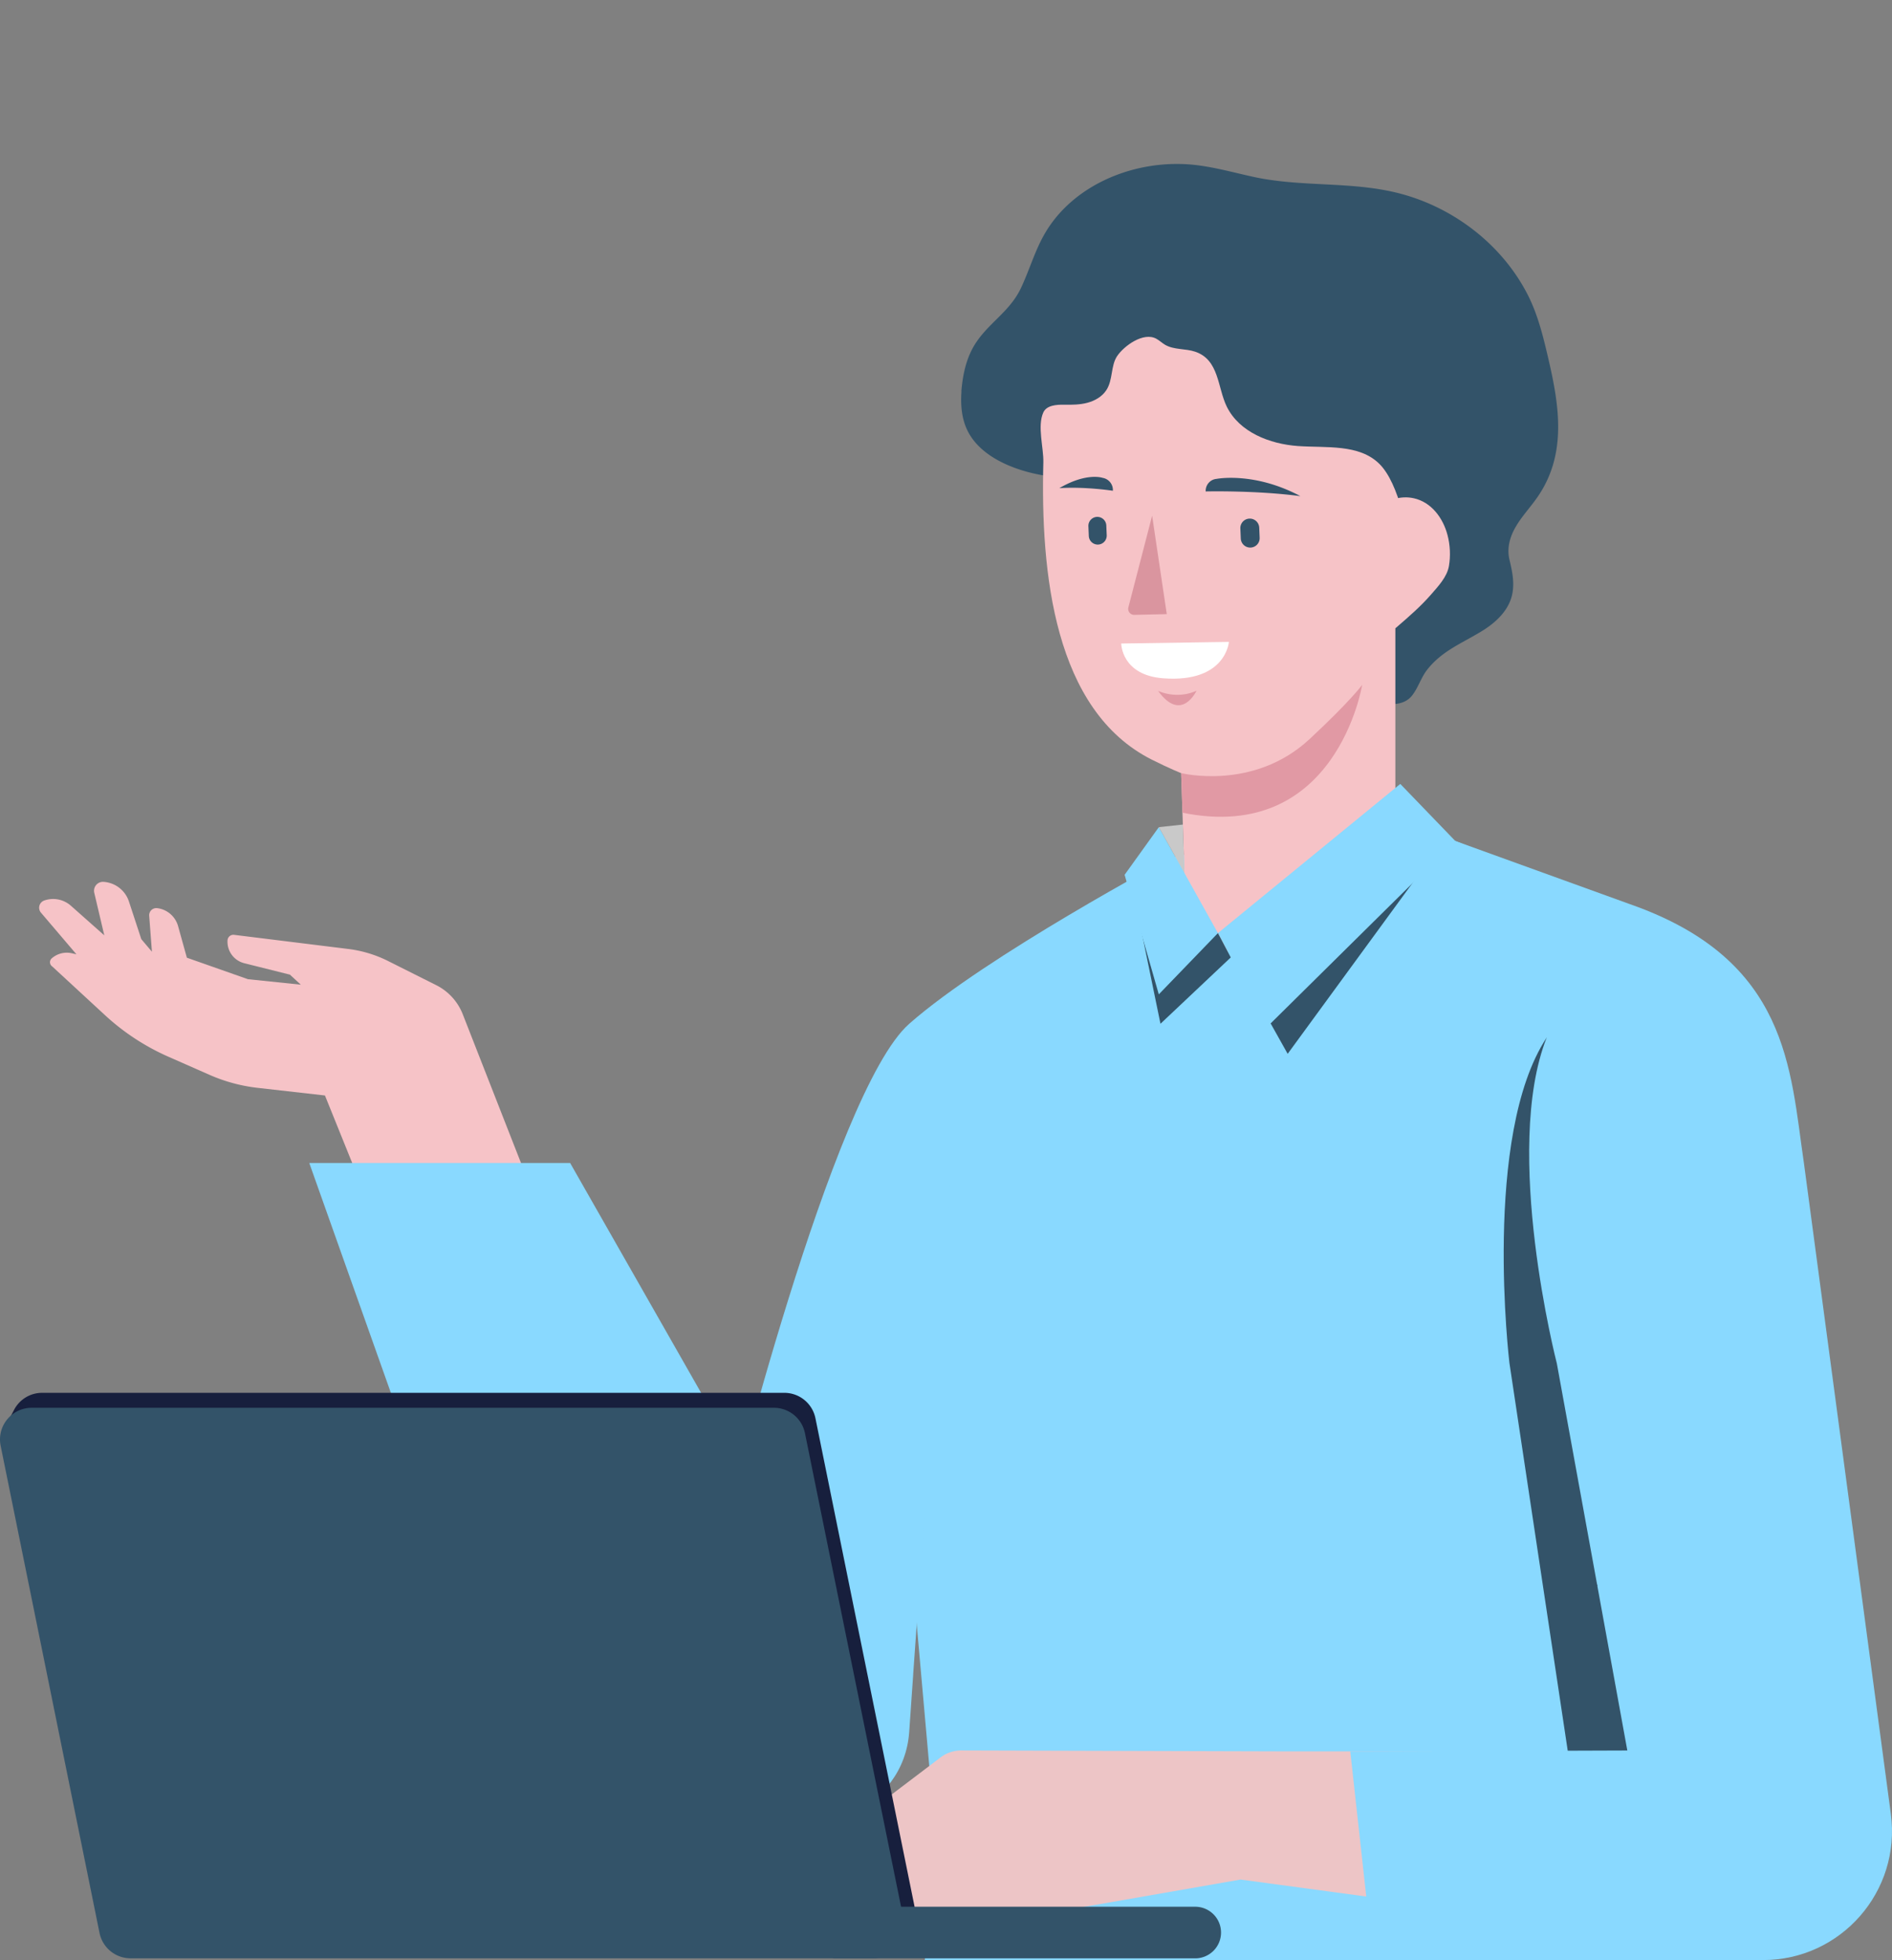
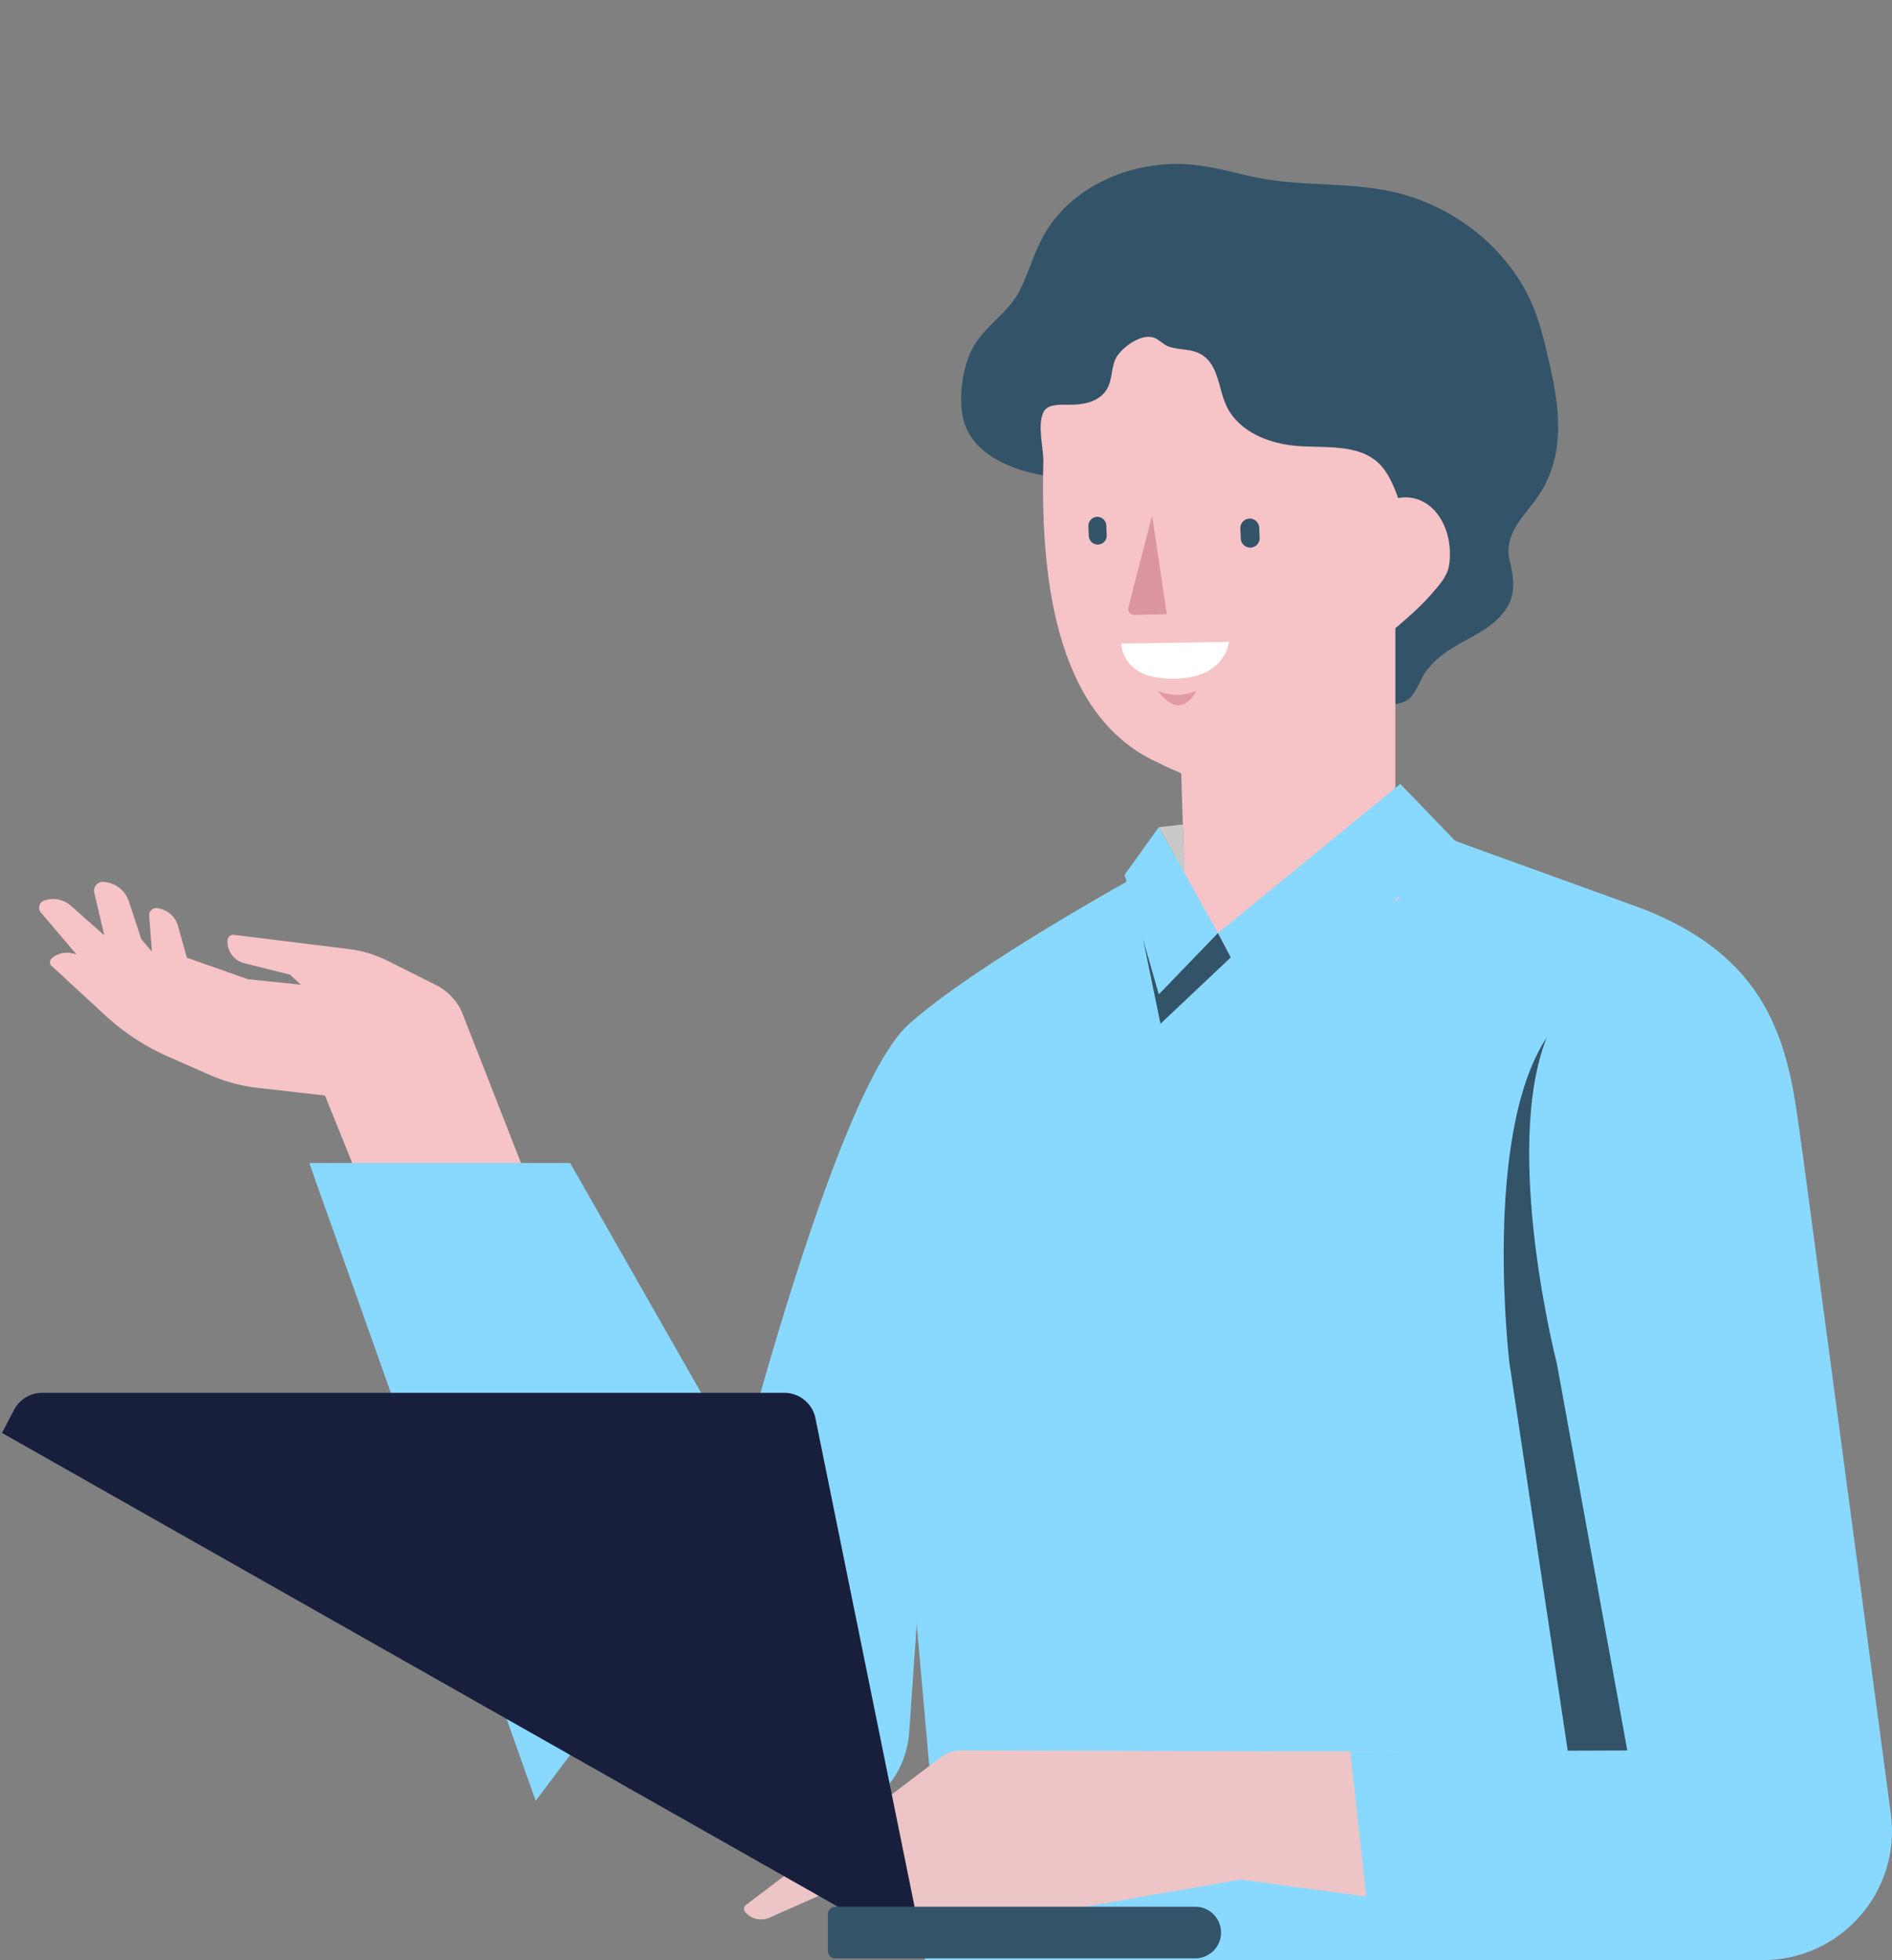
<svg xmlns="http://www.w3.org/2000/svg" width="444" height="460" fill="none">
  <rect width="100%" height="100%" fill="#808080" stroke="none" />
  <path fill="#89D9FF" d="m211.51 340.403-41.26 17.087s25.03-101.273 43.115-117.218c18.084-15.954 61.343-39.033 61.343-39.033l50.43-10.491 31.278 12.652 42.022 79.069-16.558 153.704v23.826H217.042l1.494-40.326-7.026-79.27Z" />
  <path fill="#335369" d="M225.635 91.805c-.233 3.182.016 6.451 1.43 9.295 3.404 6.86 12.792 9.961 19.891 10.764 7.251.819 16.638-2.169 23.424 1.068 5.107 2.434 10.672 4.121 16.101 5.672 11.17 3.189 22.621 5.302 33.936 7.904a71.951 71.951 0 0 1-4.385 18.034c-1.622 4.226-7.516 11.102-2.931 15.102 3.67 3.198 14.382 8.564 18.285 3.575 1.421-1.815 2.064-4.137 3.469-5.96 3.445-4.467 8.151-6.25 12.84-9.11 3.221-1.96 6.24-4.739 7.115-8.402.683-2.844.072-5.656-.578-8.371-.65-2.715.08-5.374 1.47-7.752 1.421-2.442 3.388-4.514 5.01-6.836 7.003-10.001 5.268-21.328 2.667-32.493-1.213-5.214-2.474-10.475-4.923-15.231-6.151-11.945-17.771-20.669-30.66-23.826-11.001-2.7-22.525-1.301-33.646-3.727-4.417-.964-8.786-2.193-13.275-2.748-13.94-1.703-29.262 4.338-36.023 16.645-2.144 3.896-3.373 8.218-5.284 12.234-2.658 5.607-7.774 8.234-10.889 13.343-1.751 2.876-2.578 6.226-2.947 9.575-.049.418-.089.836-.121 1.254l.024-.008Z" />
  <path fill="#F6C3C7" d="M328.961 119.704c1.277 4.636 1.975 9.56 2.2 12.942.297 4.466-4.007 9.358-3.71 13.833v45.209l.876 19.191s-36.538 26.485-50.005 4.965l-1.14-34.398s-2.61-1.02-6.882-3.165c-22.935-11.543-26.123-43.828-25.456-69.783.088-3.422-1.462-8.491-.008-11.696.771-1.695 3.059-1.855 4.914-1.823 1.823.032 3.662.016 5.421-.45 1.758-.466 3.445-1.43 4.448-2.956 1.607-2.442.996-5.728 2.562-8.033 1.614-2.378 6.167-5.704 9.179-4.04.722.4 1.325.98 2.031 1.405 2.112 1.245 4.803.851 7.123 1.647 5.621 1.928 5.18 8.418 7.38 12.885 2.947 5.992 10.078 8.78 16.743 9.246 6.649.458 14.294-.514 19.04 4.161 2.337 2.297 4.071 6.45 5.284 10.86Z" />
  <path fill="#F6C3C7" d="M317.315 129.215c-.827 3.832-.562 8.041 1.261 11.559 1.711 3.31 4.714 5.053 7.966 6.612.209.104.442.2.667.152.184-.04.329-.161.473-.281 2.835-2.442 5.678-4.9 8.135-7.72 1.67-1.92 3.75-4.113 4.2-6.659.418-2.41.289-4.989-.337-7.35-1.044-3.953-3.767-7.696-7.942-8.604-6.208-1.341-12.664 4.153-14.423 12.283v.008Z" />
  <path fill="#DA959F" d="m273.808 144.124-7.701.177a1.407 1.407 0 0 1-1.309-1.759l5.574-21.521" />
-   <path fill="#335369" d="M305.159 116.435c-10.584-1.389-22.22-1.1-22.22-1.1-.072-1.51 1.044-2.82 2.553-2.948 0 0 8.794-1.743 19.667 4.048Zm-56.542-1.872c6.007-.402 12.543.61 12.543.61a2.886 2.886 0 0 0-2.409-3.028s-3.742-1.334-10.134 2.41v.008Z" />
  <path fill="#E199A4" d="M271.777 162.158c5.509 7.575 9.01-.064 9.01-.064s-3.983 2.153-9.01.064Z" />
  <path fill="#335369" d="M291.178 126.381a2.216 2.216 0 1 0 4.428-.188l-.1-2.36a2.216 2.216 0 1 0-4.429.188l.101 2.36Zm-35.667-.616a2.104 2.104 0 1 0 4.204-.178l-.095-2.248a2.104 2.104 0 1 0-4.204.179l.095 2.247Z" />
  <path fill="#fff" d="m263.12 151.024 25.271-.378s-.69 9.656-15.418 8.54c-9.837-.747-9.853-8.162-9.853-8.162Z" />
-   <path fill="#E199A4" d="m277.494 190.74-.306-9.302s16.968 4.257 30.122-7.977c9.717-9.037 12.351-12.732 12.351-12.732s-5.991 37.337-42.159 30.003l-.008.008Z" />
  <path fill="#89D9FF" d="M214.304 392.851c2.931-42.455 9.13-119.91 9.13-119.91l-42.761 48.496-10.423 36.052-1.711 7.832-6.681-3.518-3.597 44.993 18.75 15.359c13.997 11.463 35.093 2.354 36.353-15.697l.948-13.607h-.008Z" />
  <path fill="#EDC5C6" d="m411.76 411.038-111.532-.016-74.617-.217c-1.767 0-3.486.57-4.891 1.638l-45.676 34.631a1.145 1.145 0 0 0-.177 1.663 4.939 4.939 0 0 0 5.75 1.293l25.143-11.166-1.566 11.431a4.243 4.243 0 0 0 1.959 4.177l4.674 2.916a5.825 5.825 0 0 0 3.477.876l31.141-2.024a1.276 1.276 0 0 0 1.004-1.944l-.257-.418a5.596 5.596 0 0 0-4.706-2.651l-12.021-.088-.096-2.667 15.032-.474c3.221.273 6.465.128 9.653-.426l37.068-6.467 123.08 16.621" />
  <path fill="#335369" d="M362.945 243.533c-15.121 22.959-8.729 76.314-8.729 76.314l16.148 107.386 58.509-27.899-16.663-126.472" />
  <path fill="#171F3D" d="M388.561 382.296c-.016-.049-1.381-4.893-13.909-10.17l.314-.739c12.993 5.47 14.326 10.507 14.382 10.716l-.779.185-.008.008Z" />
  <path fill="#89D9FF" d="M365.313 319.847s-12.809-49.805-2.361-76.314l-30.877-49.588 50.495 18.275c37.268 13.054 37.509 38.736 40.745 60.634l20.413 152.86c2.425 18.155-11.692 34.285-29.993 34.285h-91.473l-5.388-48.961 65.013-.225-16.566-90.966h-.008Z" />
-   <path fill="#335369" d="m333.521 204.438-31.342 42.88-12.487-22.3-1.389-5.486 45.218-15.094Z" />
  <path fill="#89D9FF" d="m328.607 183.977-42.794 35.008 11.58 21.978 44.118-43.603-12.904-13.383Z" />
  <path fill="#335369" d="m288.824 224.696-16.494 15.568-6.48-31.506 1.574-4.852 18.389 15.078 3.011 5.712Z" />
  <path fill="#89D9FF" d="m285.814 218.985-13.869-24.862-8.03 11.182 8.022 28.059 13.877-14.379Z" />
  <path fill="#F6C3C7" d="m123.698 276.598-15.105-38.575a12.891 12.891 0 0 0-6.223-6.82l-11.258-5.647a28.756 28.756 0 0 0-9.428-2.852l-26.749-3.31a1.377 1.377 0 0 0-1.542 1.278 5.207 5.207 0 0 0 3.935 5.382l10.712 2.683 2.546 2.354-12.399-1.286-14.334-5.044-2.063-7.415a5.816 5.816 0 0 0-4.907-4.217 1.677 1.677 0 0 0-1.871 1.791l.642 8.435-2.497-2.956-2.899-8.829a6.721 6.721 0 0 0-5.966-4.611 2.094 2.094 0 0 0-2.169 2.571l2.353 9.985-7.837-6.949a6.285 6.285 0 0 0-6.256-1.229 1.793 1.793 0 0 0-.77 2.852l8.319 9.768-1.108-.249a5.341 5.341 0 0 0-4.682 1.205 1.207 1.207 0 0 0 .12 1.904l12.399 11.447a53.983 53.983 0 0 0 14.808 9.712l9.66 4.258a39.012 39.012 0 0 0 11.387 3.076l15.74 1.784 7.99 19.785" />
  <path fill="#89D9FF" d="m178.858 352.019-45.066-79.085H72.577l53.136 149.679" />
  <path fill="#171F3D" d="M210.522 455.349c2.931-1.43 4.738-4.723 4.039-8.185l-23.2-114.318a7.45 7.45 0 0 0-7.291-5.969H9.893c-2.818 0-5.211 1.55-6.48 3.784l-2.947 5.623" />
-   <path fill="#335369" d="M204.812 459.59H30.643a7.438 7.438 0 0 1-7.291-5.968L.152 339.311c-.94-4.611 2.586-8.924 7.292-8.924h174.168a7.439 7.439 0 0 1 7.292 5.968l23.199 114.318c.94 4.611-2.585 8.925-7.291 8.925v-.008Z" />
  <path fill="#335369" d="M195.995 447.484h84.494a6.06 6.06 0 0 1 6.055 6.057 6.06 6.06 0 0 1-6.055 6.057h-84.494a1.686 1.686 0 0 1-1.686-1.687v-8.732c0-.931.754-1.687 1.686-1.687v-.008Z" />
  <path fill="#C9C9C9" d="m277.96 204.911-.377-11.399-5.638.61 6.015 10.789Z" />
</svg>